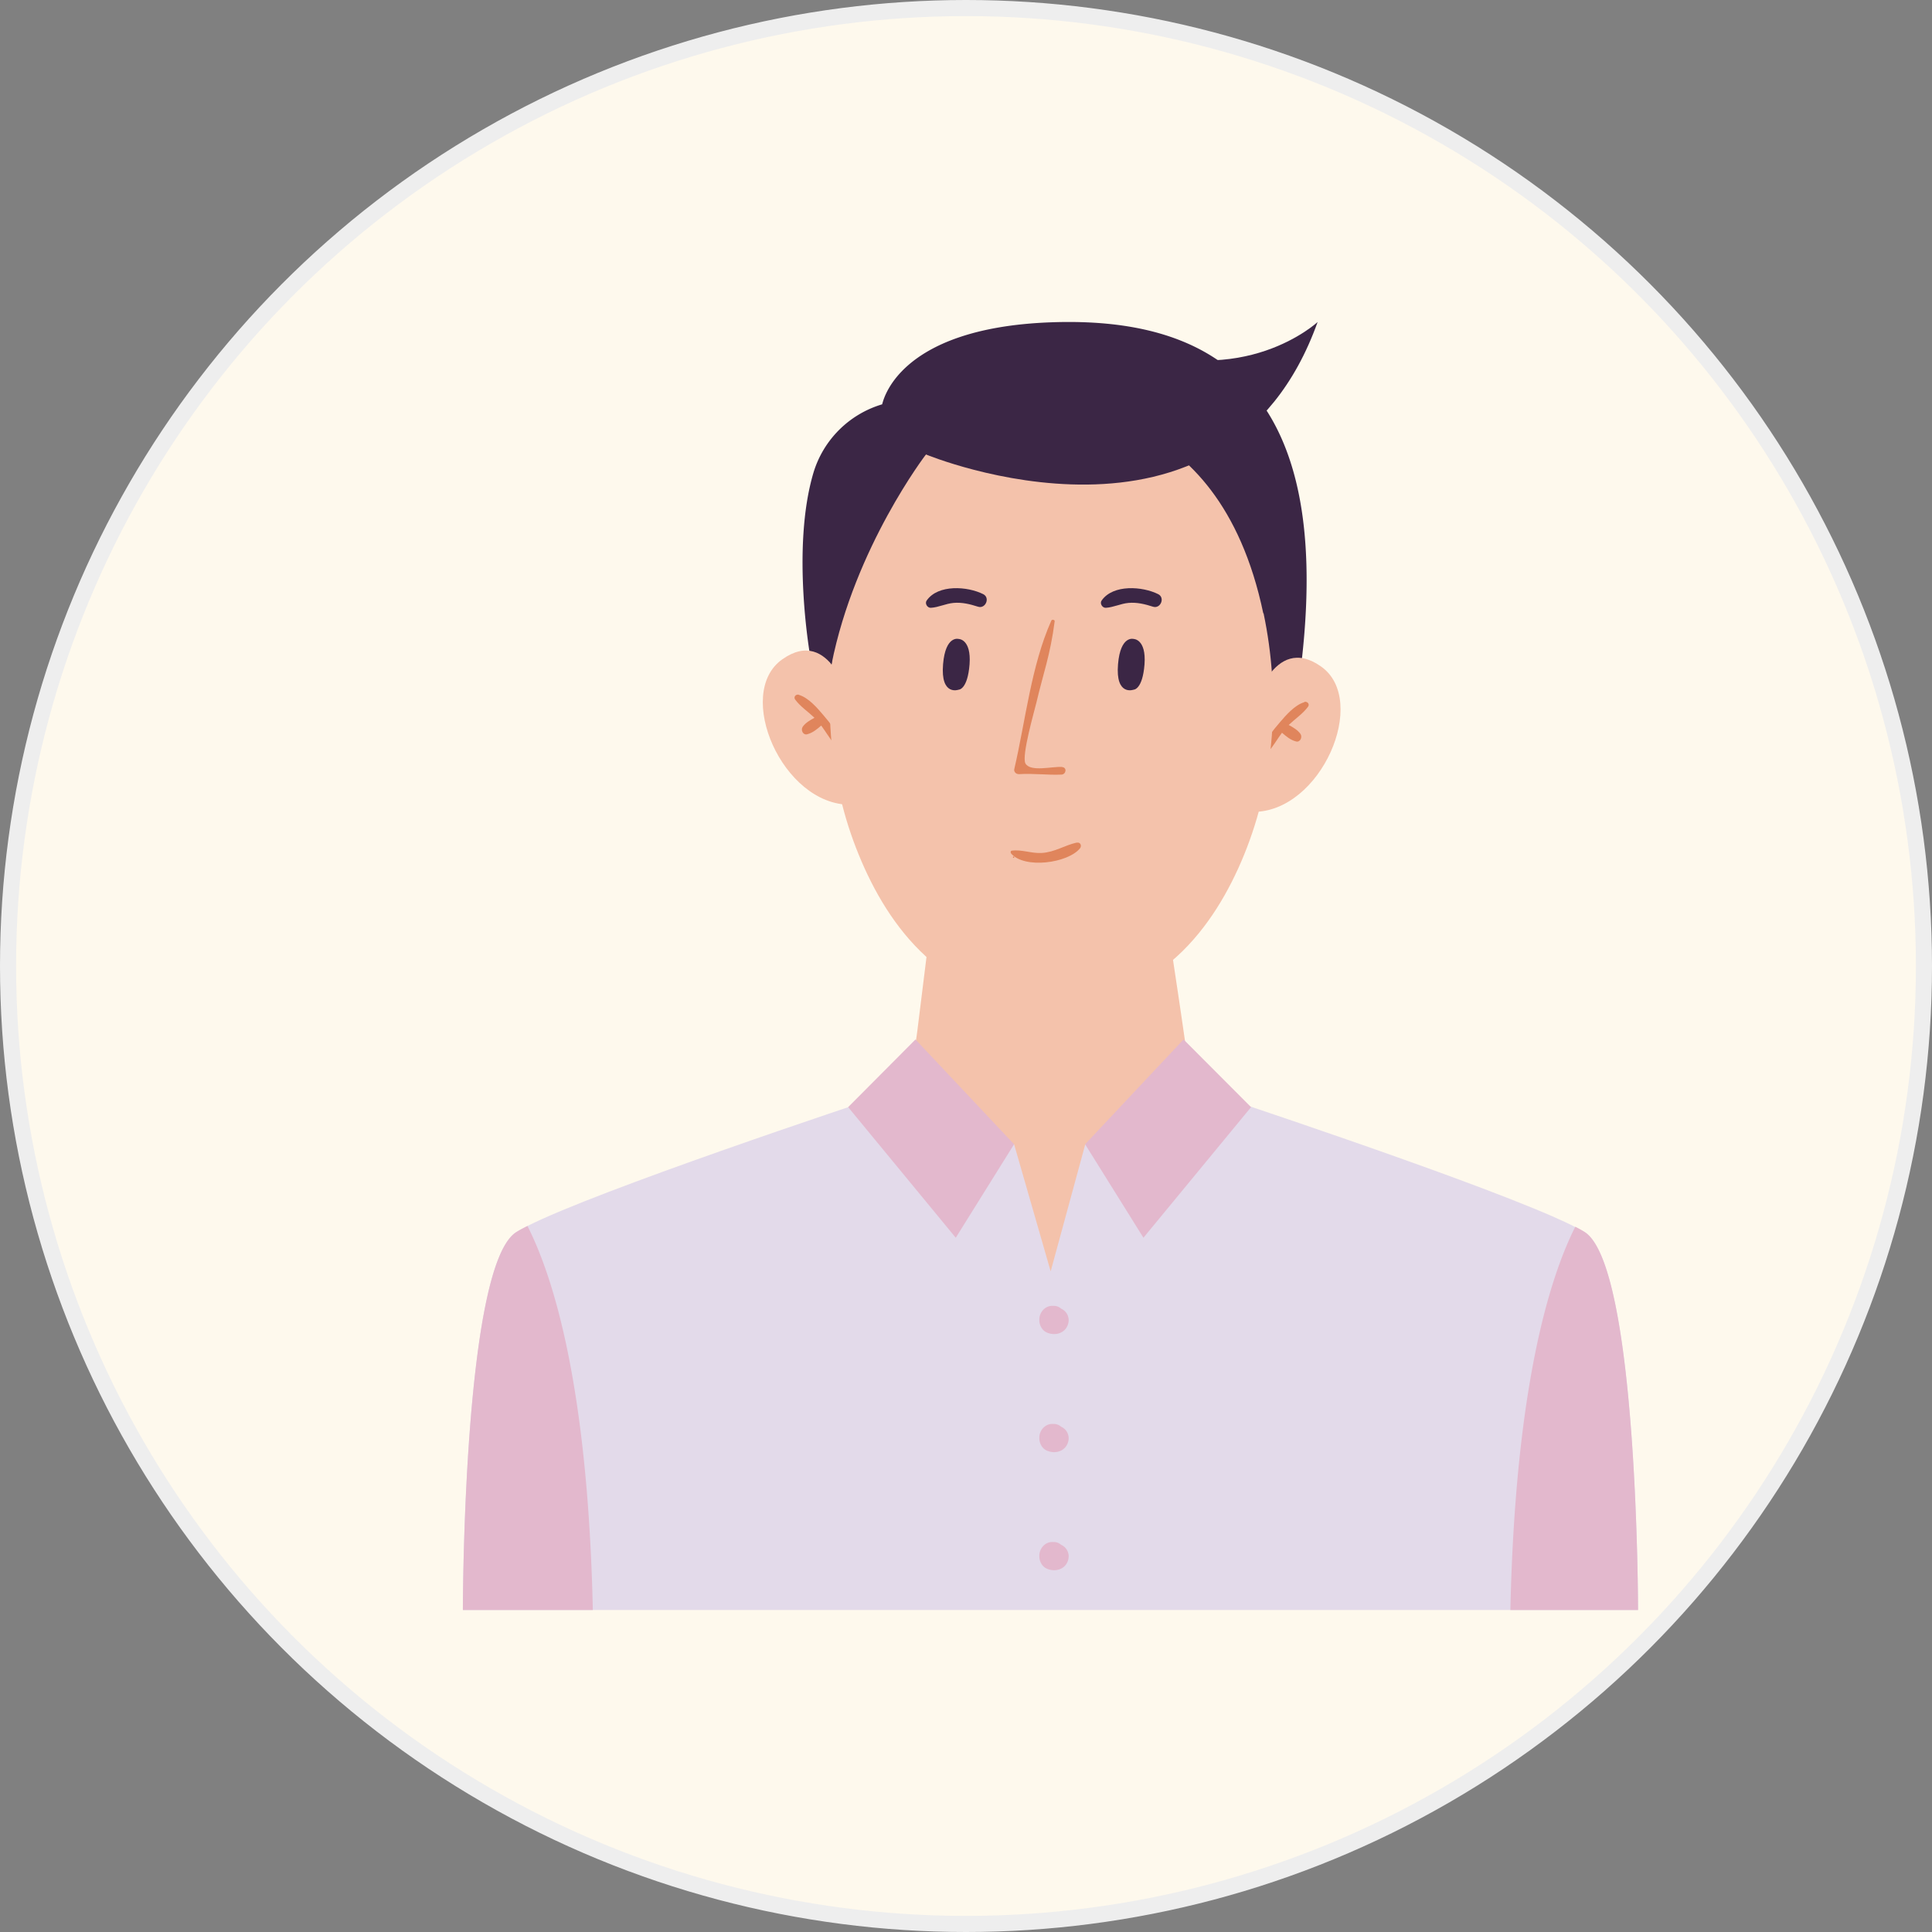
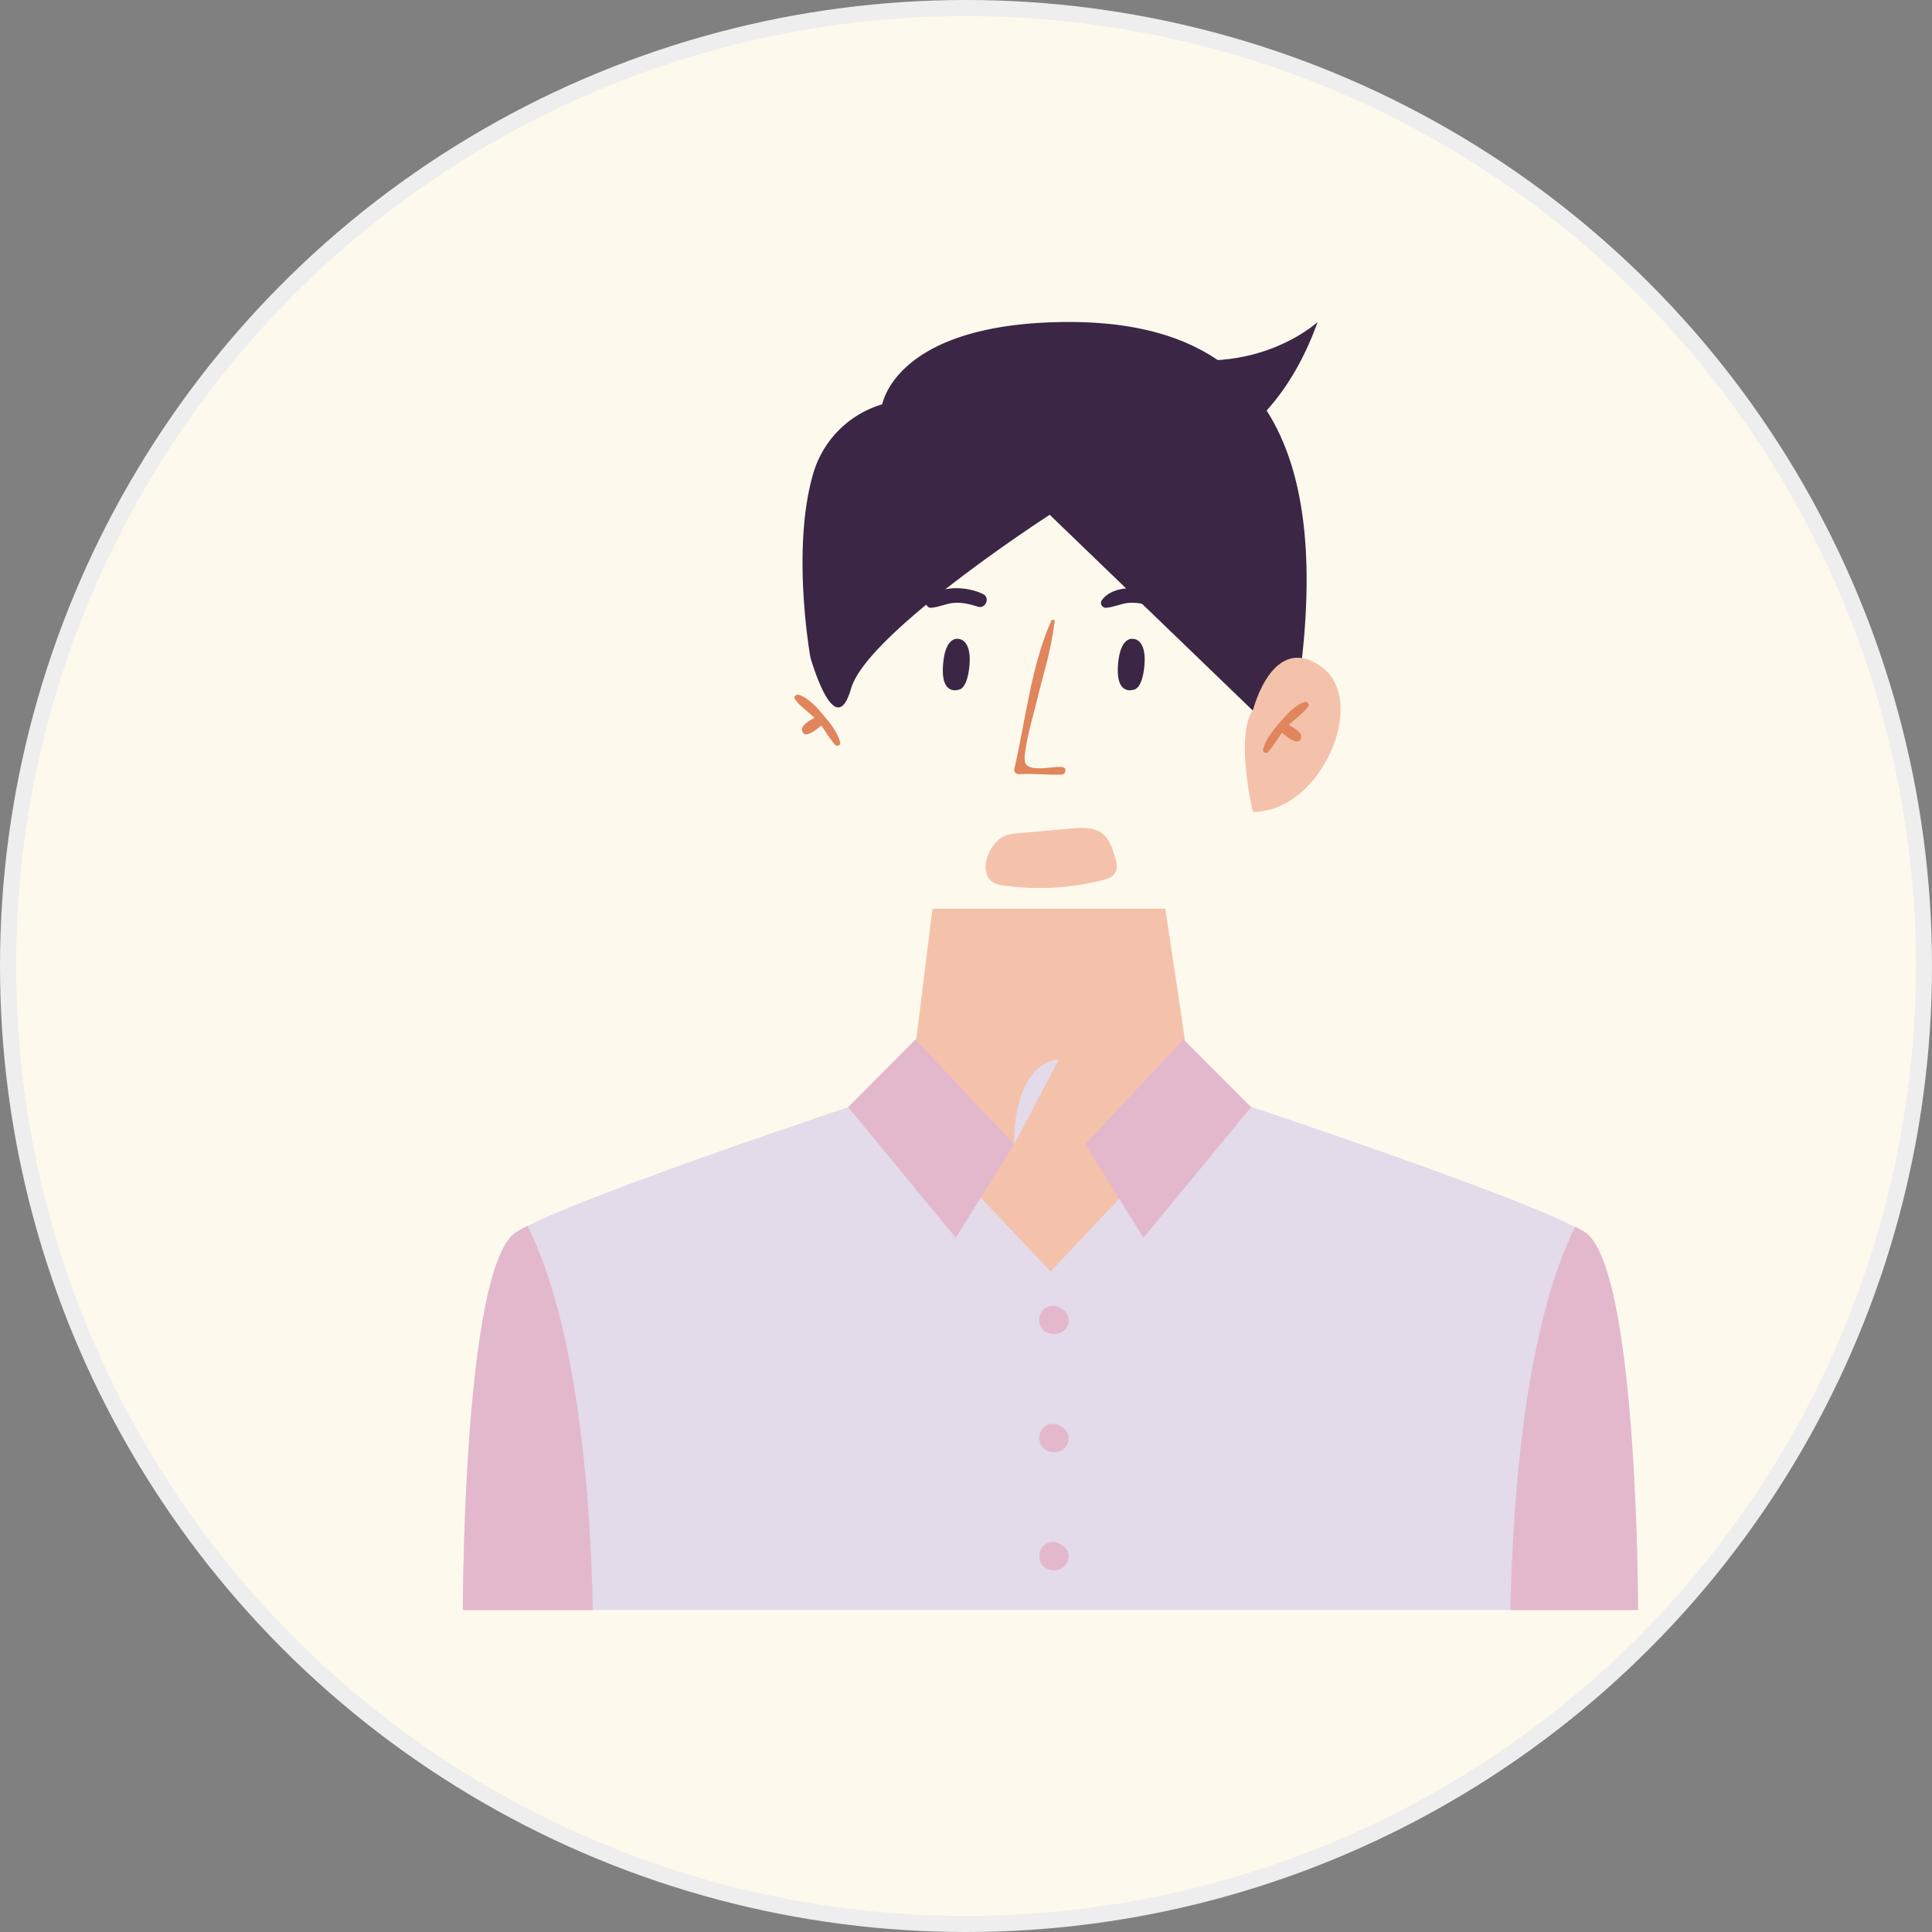
<svg xmlns="http://www.w3.org/2000/svg" width="120" height="120" fill="none">
  <rect width="100%" height="100%" fill="#808080" stroke="none" />
  <circle cx="60" cy="60" r="59.5" fill="#FEF9ED" stroke="#EEE" />
  <g clip-path="url(#clip0_11104_139327)">
    <path d="M50.34 40.854s-1.226-6.765.19-11.508a6.342 6.342 0 014.26-4.232c.038-.01.751-4.744 10.497-5.095 9.745-.35 17.475 3.786 15.583 20.854l-2.434 3.861L65.2 31.974S53.858 39.298 52.86 42.77c-.998 3.481-2.52-1.926-2.52-1.926v.01z" fill="#3B2645" />
    <path d="M74.034 67.486c-.94.227-1.73 3.444-2.091 4.335l-2.225 5.38c-.684 1.641-1.54 3.463-3.233 4.032-1.264.427-2.7-.01-3.755-.825-1.055-.807-1.807-1.955-2.5-3.093-1.436-2.391-2.691-4.915-3.5-7.59-.598-1.955 0-3.7.248-5.703l.941-7.58H72.38l.808 5.38c.286 1.878.533 3.785.856 5.654l-.01.01zm3.812-23.444s1.208-4.763 4.203-2.647c3.004 2.106 0 9.07-4.231 9.032 0 0-1.132-4.668.019-6.376l.01-.01z" fill="#F4C2AB" />
    <path d="M81.014 43.615c-.59.17-1.14.806-1.53 1.262-.41.474-.885 1.062-1.037 1.679-.047.19.219.275.333.142.314-.37.551-.787.846-1.186.266.228.532.456.875.541.256.067.408-.266.275-.465-.17-.246-.456-.408-.732-.56.4-.38.885-.702 1.198-1.129.124-.16-.038-.35-.228-.303v.019z" fill="#E0855C" />
-     <path d="M52.797 43.596s-1.208-4.763-4.203-2.647c-3.004 2.106 0 9.07 4.231 9.032 0 0 1.132-4.668-.019-6.376l-.01-.01z" fill="#F4C2AB" />
    <path d="M49.62 43.16c.589.17 1.14.806 1.53 1.27.409.475.884 1.063 1.036 1.68.048.19-.218.275-.333.142-.313-.37-.551-.787-.846-1.186-.266.228-.532.456-.874.541-.257.067-.41-.265-.276-.465.17-.246.456-.408.732-.56-.4-.379-.884-.702-1.198-1.128-.124-.162.038-.352.228-.304v.01z" fill="#E0855C" />
-     <path d="M78.464 38.093C75.65 24.621 65.296 25.56 65.296 25.56s-10.354-.949-13.168 12.533c-1.046 5.01-.732 10.256 1.208 14.99 1.825 4.479 5.333 9.299 11.97 9.299 6.636 0 10.144-4.82 11.97-9.298 1.93-4.735 2.253-9.99 1.207-14.99h-.019z" fill="#F4C2AB" />
    <path d="M65.974 47.638c-.608-.048-1.968.332-2.282-.218-.256-.465.57-3.302.685-3.796.409-1.755.865-2.95 1.131-5.037.01-.095-.17-.133-.209-.038-1.255 2.817-1.607 6.252-2.3 9.222-.039.16.104.322.304.313.884-.057 1.749.066 2.624.028.294-.01.361-.446.047-.465v-.01z" fill="#E0855C" />
    <path d="M59.546 42.837s-1.141.427-.97-1.585c.152-1.812.97-1.565.97-1.565s.789 0 .675 1.575c-.124 1.584-.675 1.575-.675 1.575zm10.867 0s-1.14.427-.97-1.585c.152-1.812.97-1.565.97-1.565s.79 0 .675 1.575c-.123 1.584-.675 1.575-.675 1.575zm-9.337-5.93c-.979-.493-2.804-.626-3.517.39-.134.18.038.464.256.455.485-.029.913-.257 1.407-.304.533-.048 1.027.076 1.531.237.456.142.76-.55.323-.778zm10.868 0c-.98-.493-2.805-.626-3.518.39-.133.18.038.464.256.455.485-.029.913-.257 1.408-.304.532-.048 1.026.076 1.53.237.457.142.76-.55.324-.778zm-14.431-8.681s-4.421 5.759-5.867 13.045l-1.302-2.286s2.139-12.619 7.169-10.76z" fill="#3B2645" />
    <path d="M101.75 100h-73s0-21.376 3.318-23.472c.18-.114.409-.238.694-.38 4.355-2.201 20.023-7.429 23.18-8.463l4.725 6.433 4.583 4.858 4.145-4.393 4.602-7.078.133.047c1.569.513 16.372 5.408 22.296 7.998.56.247 1.036.465 1.416.665.228.113.428.227.58.322 3.318 2.106 3.318 23.473 3.318 23.473l.01-.01z" fill="#E3DAEA" />
-     <path d="M62.987 71.072l2.272 7.894 2.15-7.894 5.152 3.947-7.083 8.027-5.277-6.699s-.18-4.914 2.786-5.275z" fill="#E3DAEA" />
+     <path d="M62.987 71.072s-.18-4.914 2.786-5.275z" fill="#E3DAEA" />
    <path d="M52.68 68.766l4.183-4.203 6.123 6.509-3.622 5.806-6.684-8.112zm25.025 0l-4.193-4.203-6.114 6.509 3.623 5.806 6.684-8.112zM36.822 100H28.75s0-21.376 3.318-23.472c.18-.114.409-.238.694-.38 1.617 3.188 3.756 10 4.06 23.852zm64.929 0h-7.939c.305-13.776 2.415-20.598 4.032-23.805.228.114.428.228.58.323 3.318 2.106 3.318 23.472 3.318 23.472l.009.01zM65.905 81.28a.673.673 0 00-.438-.17h-.085c-.457-.019-.818.389-.827.825v.076c0 .285.161.598.418.73.542.276 1.255.077 1.388-.587a.783.783 0 00-.456-.873zm0 7.335a.673.673 0 00-.438-.171h-.085c-.457-.019-.818.389-.827.825v.076c0 .285.161.598.418.73.542.276 1.255.077 1.388-.587a.783.783 0 00-.456-.873zm0 7.334a.673.673 0 00-.438-.171h-.085c-.457-.019-.818.389-.827.825v.076c0 .285.161.598.418.73.542.276 1.255.077 1.388-.587a.783.783 0 00-.456-.873z" fill="#E3B8CD" />
    <path d="M57.51 28.226S76.126 35.958 81.84 20c0 0-4.601 4.288-12.027 1.376-7.425-2.913-16.838 3.093-12.303 6.85z" fill="#3B2645" />
    <path d="M62.501 51.888c.267-.095.542-.114.818-.142l3.185-.285c.684-.066 1.455-.104 1.987.332.409.333.58.864.742 1.357.114.36.218.769.019 1.082-.171.265-.504.37-.808.446a15.896 15.896 0 01-6.276.294c-1.663-.256-.874-2.676.333-3.093v.01z" fill="#F4C2AB" />
-     <path d="M62.957 53.197c-.057 0-.057.086 0 .086s.057-.086 0-.086z" fill="#E0855C" />
-     <path d="M66.877 52.334c-.761.17-1.36.598-2.178.645-.627.038-1.245-.228-1.854-.142-.085.01-.085.114-.047.17.827.978 3.537.608 4.288-.322.123-.161.01-.399-.2-.342l-.01-.009z" fill="#E0855C" />
  </g>
  <defs>
    <clipPath id="clip0_11104_139327">
      <path fill="#fff" transform="translate(28.75 20)" d="M0 0h73v80H0z" />
    </clipPath>
  </defs>
</svg>